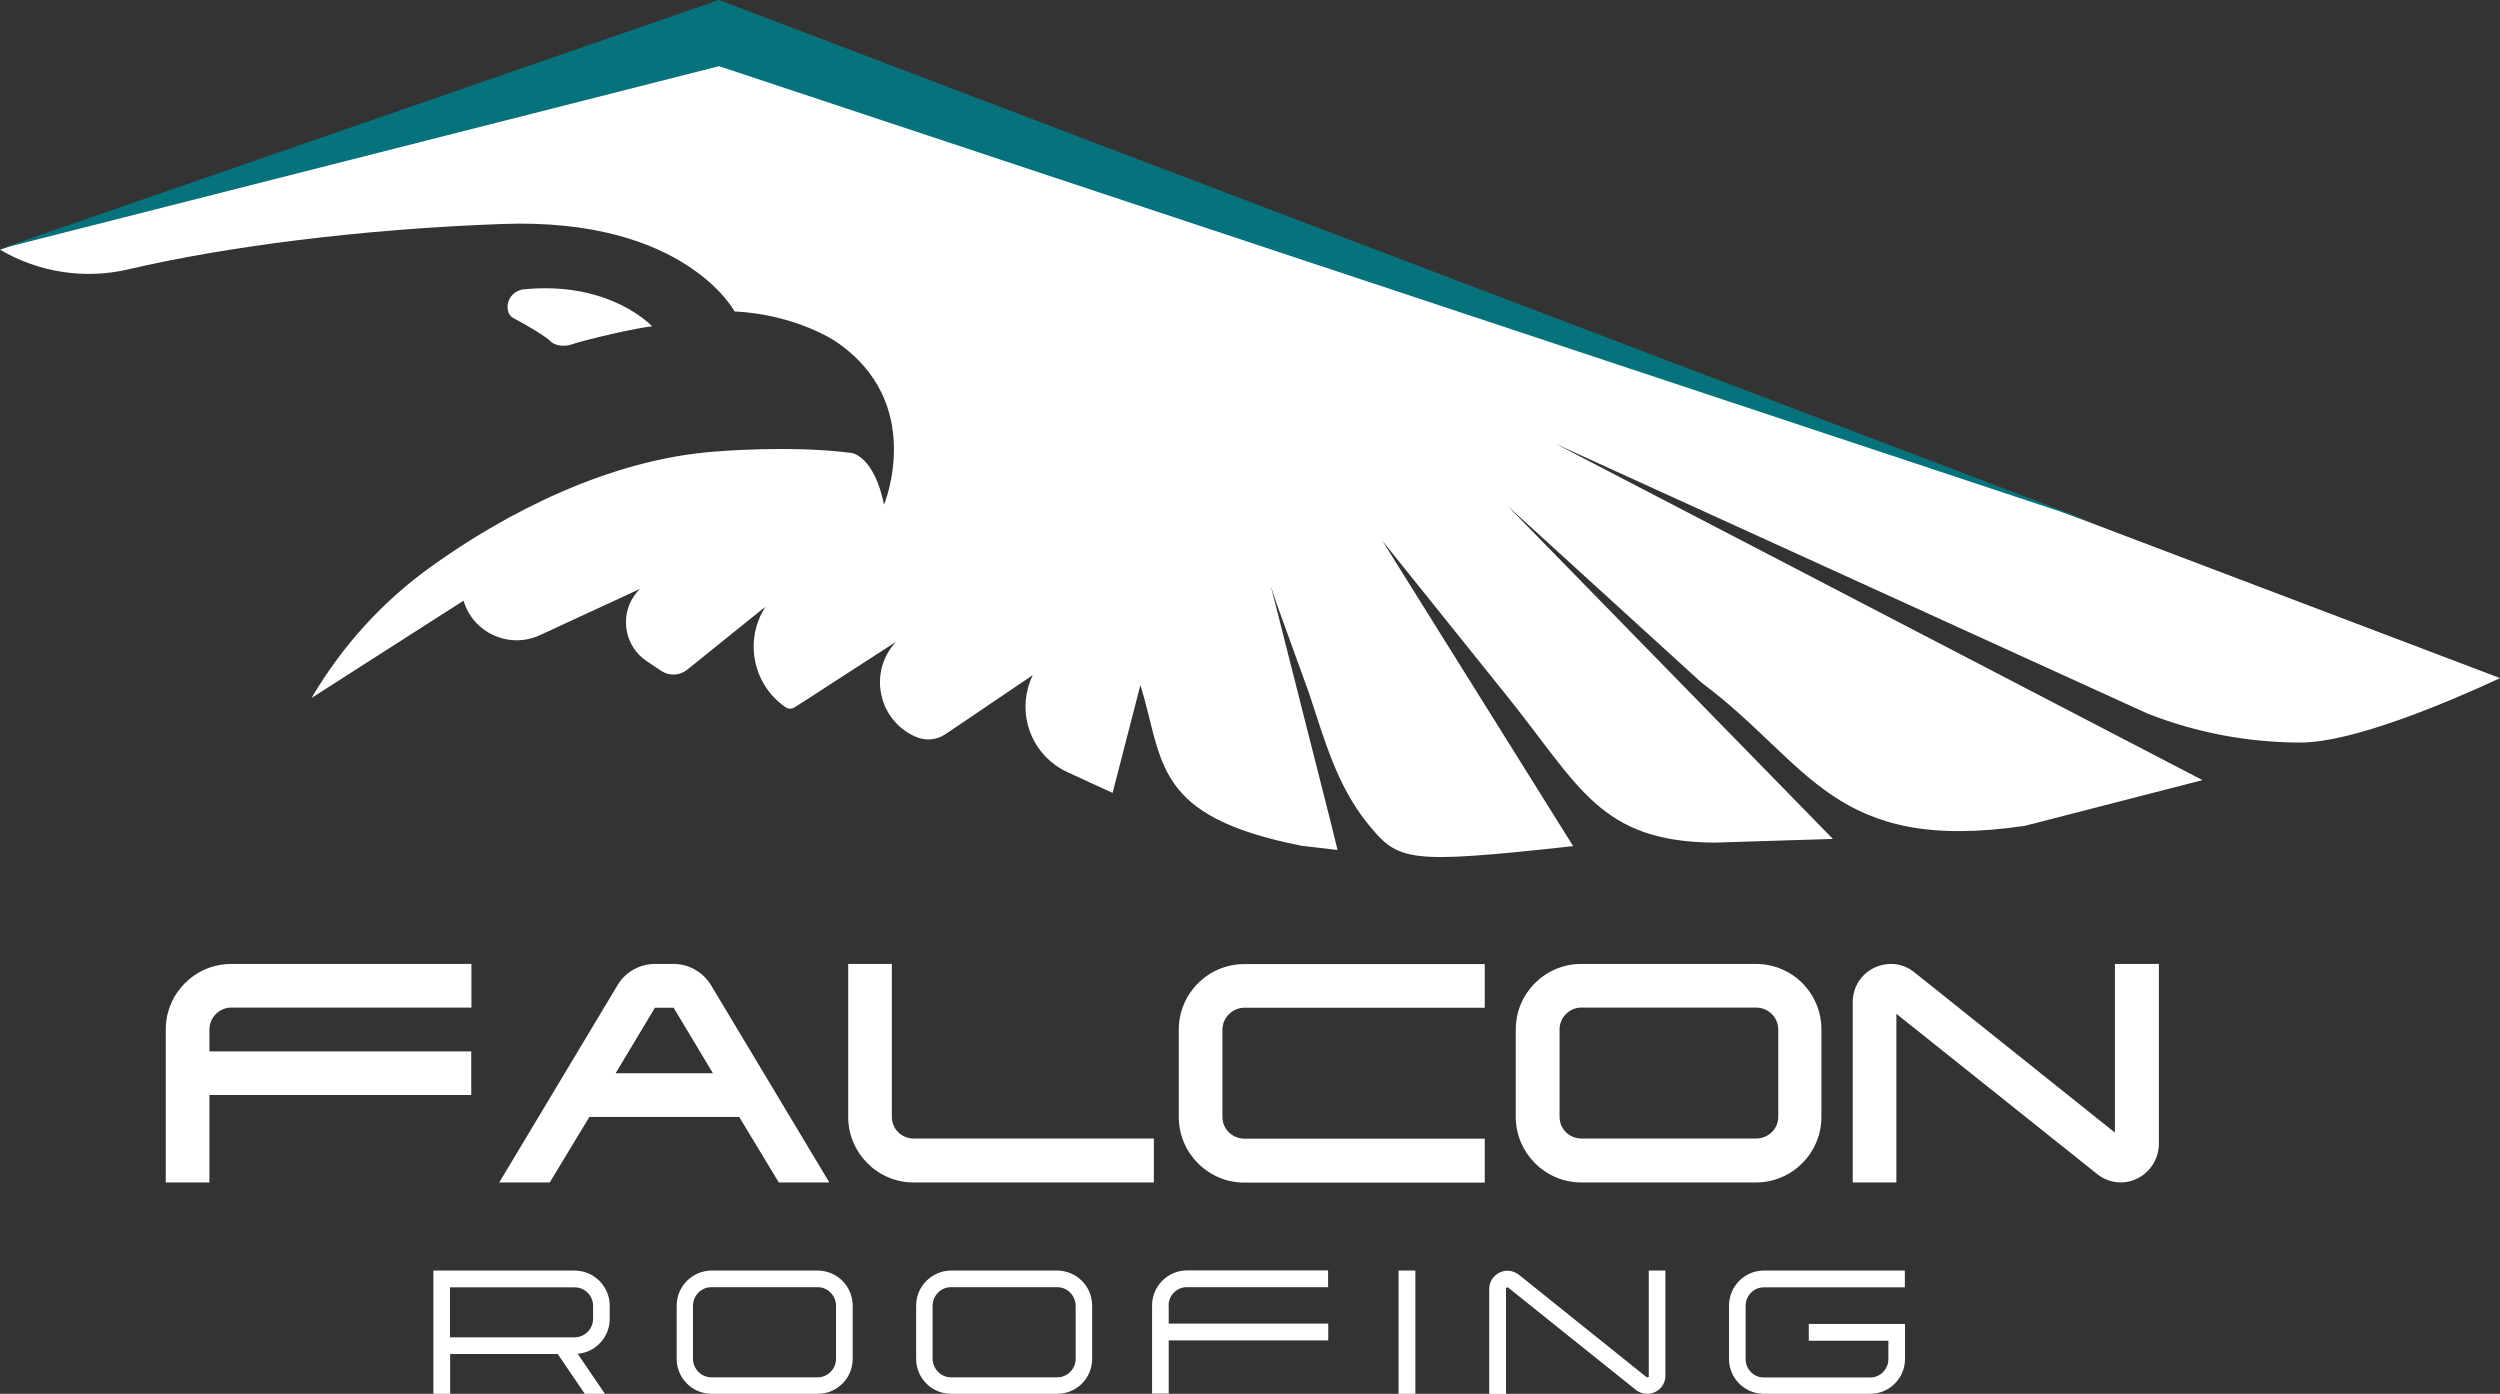
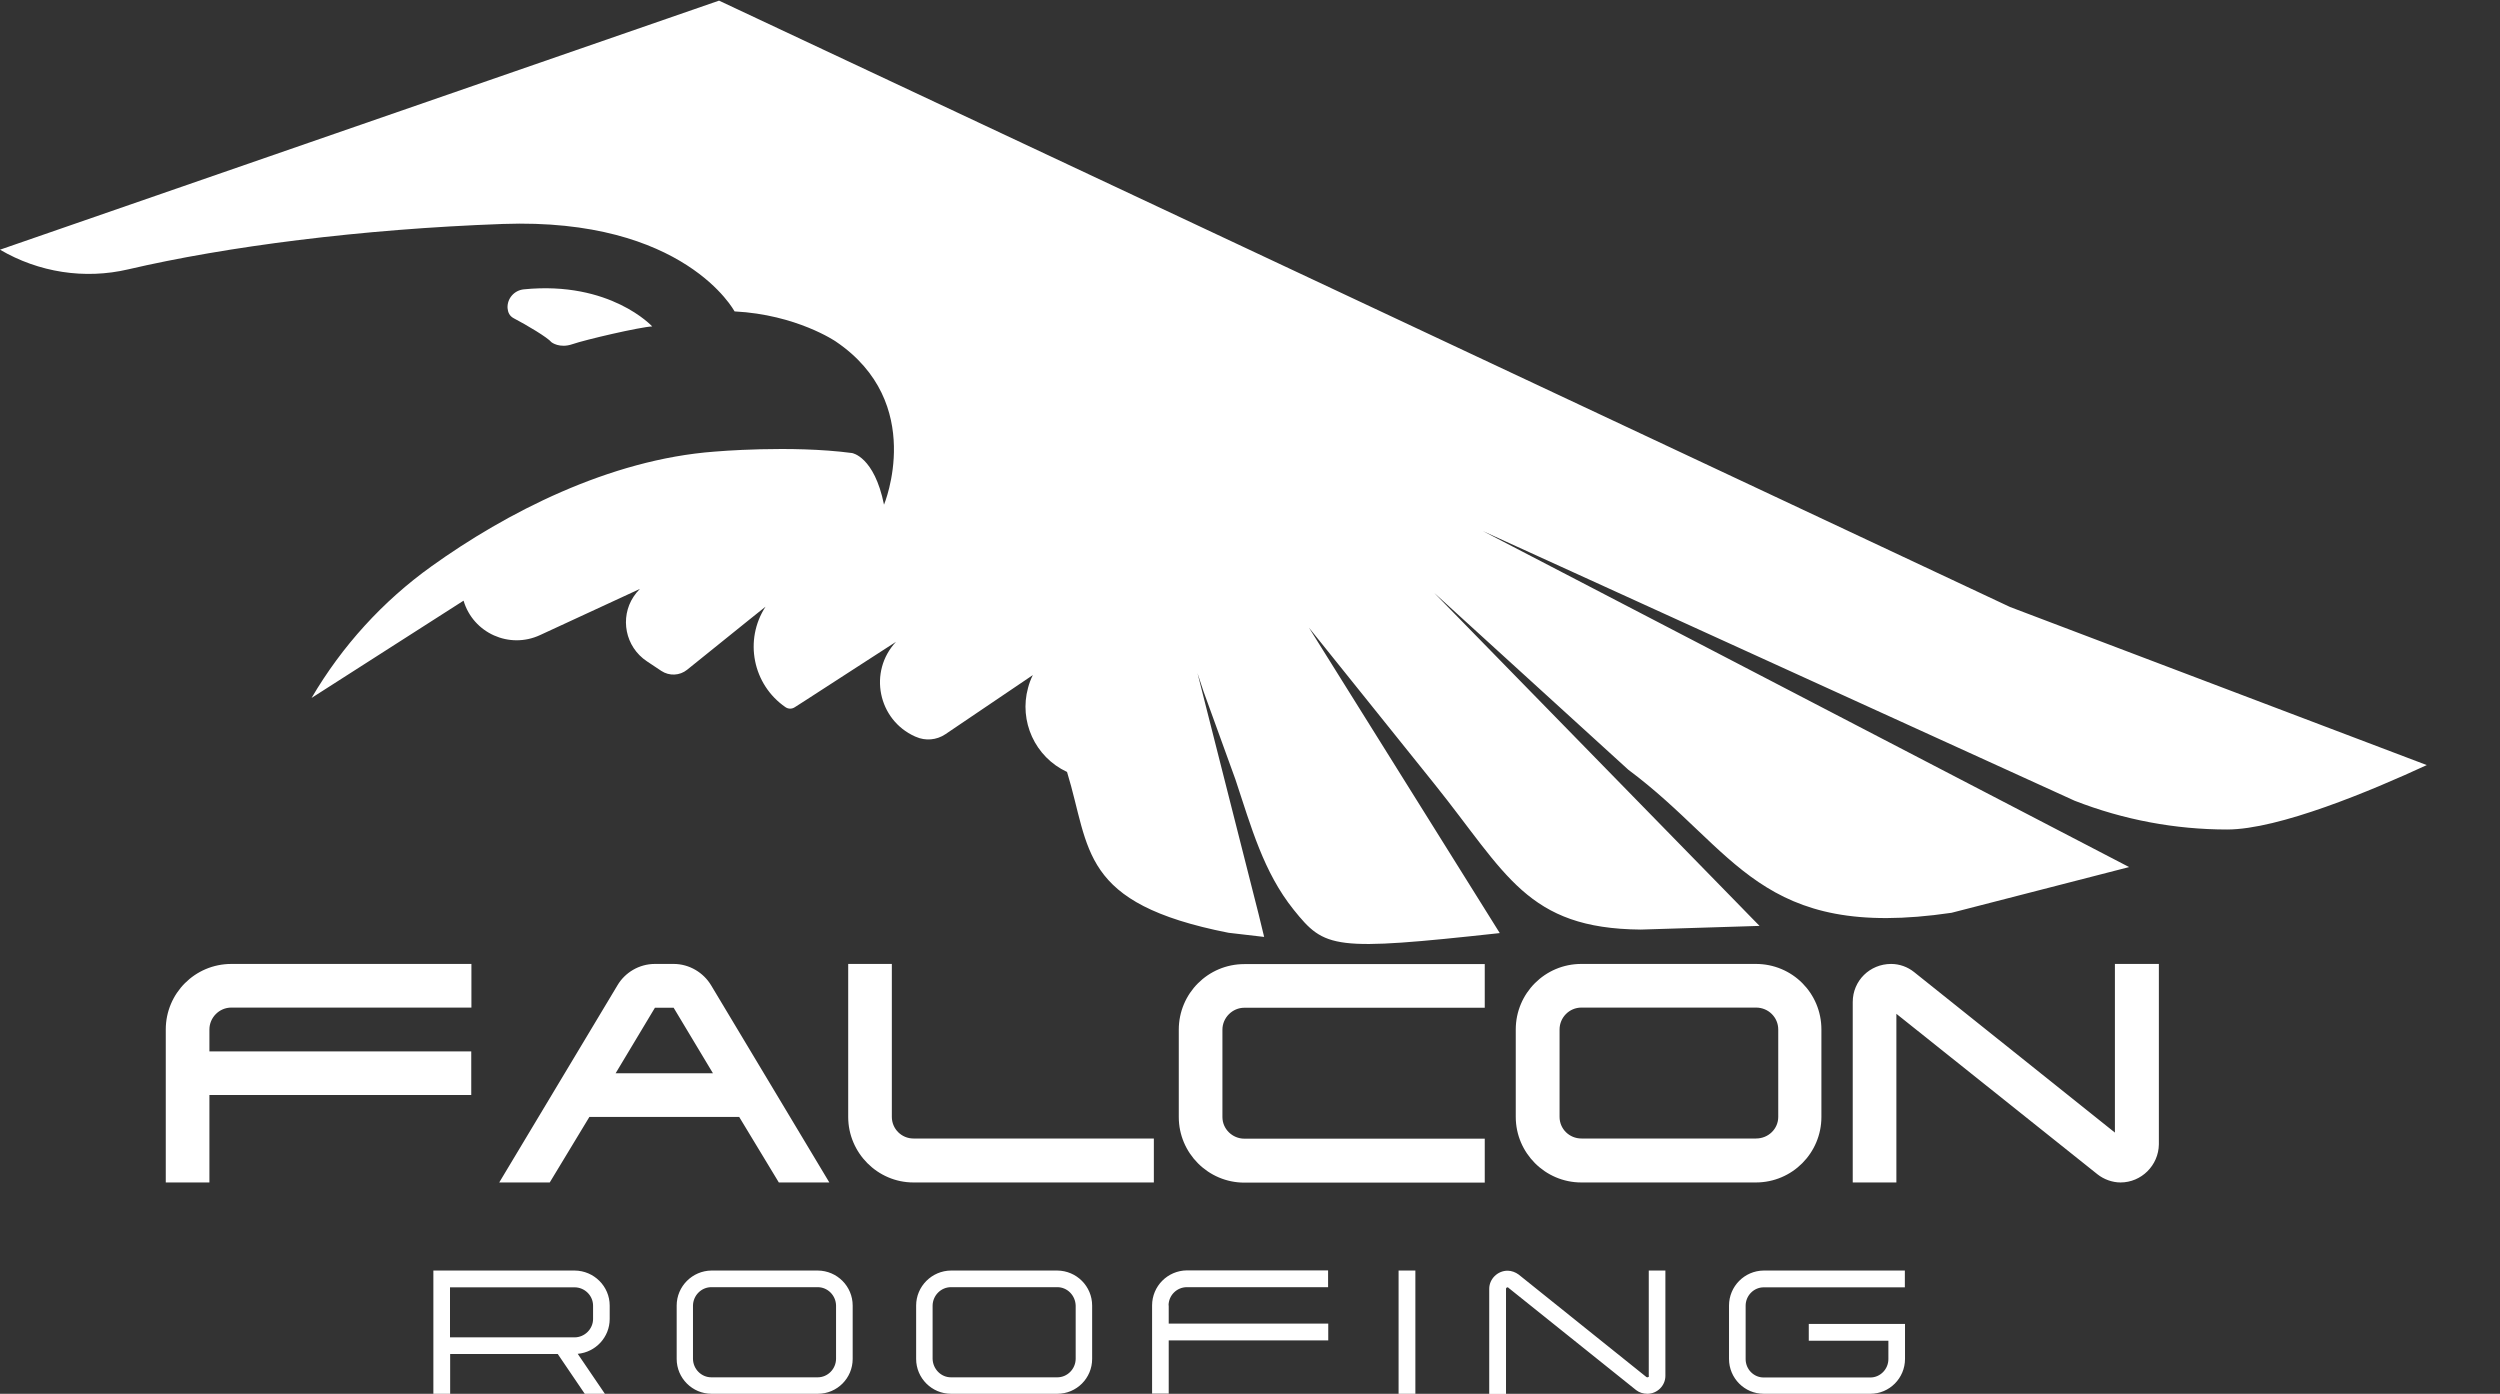
<svg xmlns="http://www.w3.org/2000/svg" version="1.1" viewBox="0 0 1563.9 871.9">
  <rect x="0" y="0" width="1563.9" height="871.9" fill="#333333" stroke="none" />
  <defs>
    <style>
      .cls-1 {
        fill: #fff;
      }

      .cls-2 {
        fill: #06727c;
      }
    </style>
  </defs>
  <g>
    <g id="Layer_2">
      <g id="Layer_1-2">
-         <path class="cls-1" d="M408,204.2c-7.9.4-41.8,8.3-49.9,11.1s-13.1-1.2-13.1-1.2c-2.6-3.1-15.4-10.7-23.6-15-2.7-1.4-3.7-3.8-3.9-6.4-.3-6,4.2-11.1,10.2-11.7,54.1-5.4,80.3,23.2,80.3,23.2h0ZM289.9,375.8h.1c6,20.2,28.6,30.4,47.8,21.5l62.5-28.9h0c-1.5,1.5-2.9,3.2-4,4.9-8.6,13.1-5.3,31.3,8.4,40.4l9,6c5,3.3,11.5,3,16.1-.7l38.6-31.1,2-1.6,8.5-6.8c-13.6,20.9-8,48.8,12.5,62.9h0c1.8,1.2,4,1.2,5.8,0l6.1-3.9,37.7-24.4,19.5-12.6c-17.4,18.6-11.3,48.8,11.9,59.2l.5.2c6,2.7,13,2.1,18.5-1.6l54.7-37c-1.3,2.6-2.3,5.3-3,8-5.7,20.7,4.2,43.2,24.4,52.6l28.5,13.1,17.4-67.5c14.8,48.3,7.5,82.2,101,100.6l22.3,2.6-3.5-14.4-38.2-150.6,3.7,11.2,20,55.2c10,30.1,17.6,58,36.4,81.5,19.7,24.5,24.5,26.1,129,14.7l-119.4-191.1,78.5,97.8c45.1,56.2,57.8,90.5,129.1,91.1l74.3-2.3-5.3-5.4-7.4-7.6-190.8-195.3,121.4,110.6c67.7,50.4,82.1,107.2,202.2,89.5l111.1-28.6-404.3-210.2,370.2,168.7c30.7,12,63.1,18,95.4,18s90.1-24.2,124.9-40.3l-260.7-98.9L449.8.4,0,156.2h0c24.2,14.2,52.9,18.7,80.2,12.3,61.4-14.3,145.5-25.2,234.3-28.4,113.9-4.1,145,54.7,145,54.7,38.8,2,63.3,18.8,63.3,18.8,56.8,38.4,30.2,102.1,30.2,102.1-6.1-30.2-20-32.3-20-32.3-38.3-5.1-85.9-.9-85.9-.9-66.1,4.9-130.8,38.5-177.1,71.7-30.6,21.9-56.1,50-75.1,82.4l95-60.8h0Z" />
-         <polygon class="cls-2" points="0 155.7 449.8 41.4 1309.9 327 449.8 0 0 155.7" />
+         <path class="cls-1" d="M408,204.2c-7.9.4-41.8,8.3-49.9,11.1s-13.1-1.2-13.1-1.2c-2.6-3.1-15.4-10.7-23.6-15-2.7-1.4-3.7-3.8-3.9-6.4-.3-6,4.2-11.1,10.2-11.7,54.1-5.4,80.3,23.2,80.3,23.2h0ZM289.9,375.8h.1c6,20.2,28.6,30.4,47.8,21.5l62.5-28.9h0c-1.5,1.5-2.9,3.2-4,4.9-8.6,13.1-5.3,31.3,8.4,40.4l9,6c5,3.3,11.5,3,16.1-.7l38.6-31.1,2-1.6,8.5-6.8c-13.6,20.9-8,48.8,12.5,62.9h0c1.8,1.2,4,1.2,5.8,0l6.1-3.9,37.7-24.4,19.5-12.6c-17.4,18.6-11.3,48.8,11.9,59.2l.5.2c6,2.7,13,2.1,18.5-1.6l54.7-37c-1.3,2.6-2.3,5.3-3,8-5.7,20.7,4.2,43.2,24.4,52.6c14.8,48.3,7.5,82.2,101,100.6l22.3,2.6-3.5-14.4-38.2-150.6,3.7,11.2,20,55.2c10,30.1,17.6,58,36.4,81.5,19.7,24.5,24.5,26.1,129,14.7l-119.4-191.1,78.5,97.8c45.1,56.2,57.8,90.5,129.1,91.1l74.3-2.3-5.3-5.4-7.4-7.6-190.8-195.3,121.4,110.6c67.7,50.4,82.1,107.2,202.2,89.5l111.1-28.6-404.3-210.2,370.2,168.7c30.7,12,63.1,18,95.4,18s90.1-24.2,124.9-40.3l-260.7-98.9L449.8.4,0,156.2h0c24.2,14.2,52.9,18.7,80.2,12.3,61.4-14.3,145.5-25.2,234.3-28.4,113.9-4.1,145,54.7,145,54.7,38.8,2,63.3,18.8,63.3,18.8,56.8,38.4,30.2,102.1,30.2,102.1-6.1-30.2-20-32.3-20-32.3-38.3-5.1-85.9-.9-85.9-.9-66.1,4.9-130.8,38.5-177.1,71.7-30.6,21.9-56.1,50-75.1,82.4l95-60.8h0Z" />
        <path class="cls-1" d="M103.7,644v95.7h27.3v-54.7h163.8v-27.3h-163.8v-13.7c0-7.4,6.1-13.7,13.7-13.7h150.2v-27.3h-150.2c-22.7,0-41,18.4-41,41ZM444.8,616.3c-4.7-7.8-13.5-13.3-23.4-13.3h-11.7c-10,0-18.8,5.5-23.4,13.3l-74,123.4h31.6l24.8-41h93.7l24.8,41h31.6l-74-123.4h0ZM385.1,671.4l24.6-41h11.7l24.6,41h-60.9ZM571.4,739.7h150.4v-27.5h-150.4c-7.4,0-13.5-6-13.5-13.5v-95.7h-27.3v95.7c0,22.5,18.4,41,40.8,41h0ZM778.4,630.4h150.4v-27.3h-150.4c-22.7,0-41,18.4-41,41v54.7c0,22.5,18.4,41,41,41h150.4v-27.5h-150.4c-7.4,0-13.7-6-13.7-13.5v-54.7c0-7.4,6.2-13.7,13.7-13.7h0ZM1139.4,698.7v-54.7c0-22.7-18.2-41-41-41h-109.2c-22.7,0-41,18.4-41,41v54.7c0,22.5,18.4,41,41,41h109.2c22.8,0,41-18.5,41-41ZM975.6,698.7v-54.7c0-7.4,6-13.7,13.7-13.7h109.2c7.8,0,13.9,6.2,13.9,13.7v54.7c0,7.4-6.1,13.5-13.9,13.5h-109.2c-7.6,0-13.7-6-13.7-13.5h0ZM1323,708.5l-125.6-100.4c-4.1-3.3-9.2-5.1-14.4-5.1-13.3,0-24,10.5-24,23.8v112.9h27.3v-105.5l125.8,100.4c3.9,3.1,9.2,5.1,14.4,5.1,13.1,0,23.8-10.7,24-23.8v-112.9h-27.5v105.5h0ZM359.5,794.8h-88.4v77.1h10.5v-24.9h67.3l16.9,24.9h12.6l-17-25c11.2-1,20-10.4,20-21.8v-8.4c0-12-9.8-21.8-21.9-21.9h0ZM371,825.1c0,6.2-5.2,11.5-11.6,11.5h-77.9v-31.3h77.9c6.4,0,11.6,5.2,11.6,11.5v8.4h0ZM511.6,794.8h-66.5c-12,.1-21.8,9.9-21.8,21.9v33.4c0,12,9.8,21.8,21.8,21.8h66.5c12.1,0,21.8-9.8,21.8-21.8v-33.4c0-12-9.7-21.8-21.8-21.9h0ZM523,850.1c-.1,6.3-5.2,11.5-11.5,11.5h-66.5c-6.3,0-11.4-5.2-11.5-11.5v-33.4c.1-6.3,5.2-11.5,11.5-11.5h66.5c6.3,0,11.4,5.2,11.5,11.5v33.4ZM661.4,794.8h-66.5c-12,.1-21.8,9.9-21.8,21.9v33.4c0,12,9.8,21.8,21.8,21.8h66.5c12.1,0,21.8-9.8,21.8-21.8v-33.4c0-12-9.7-21.8-21.8-21.9ZM672.9,850.1c-.1,6.3-5.2,11.5-11.5,11.5h-66.5c-6.3,0-11.3-5.2-11.5-11.5v-33.4c.1-6.3,5.2-11.5,11.5-11.5h66.5c6.3,0,11.3,5.2,11.5,11.5v33.4ZM731,816.7c0-6.3,5.1-11.5,11.5-11.5h88.3v-10.5h-88.3c-12.1.1-21.8,9.9-21.8,21.9v55.2h10.4v-33.3h99.8v-10.5h-99.8v-11.5h0ZM874.9,871.9h10.5v-77.1h-10.5v77.1ZM1031.6,860.7c0,.4-.6.9-1,.9s-.4-.1-.7-.2l-79.9-64.1c-1.9-1.4-4.4-2.4-6.9-2.4-6.3,0-11.5,5.2-11.5,11.3v65.8h10.5v-65.8c0-.4.4-.9,1-.9s.3.1.4.2l80,64.1c1.9,1.5,4.4,2.3,7,2.3,6.2,0,11.3-5.1,11.3-11.2v-65.9h-10.4v65.9h0ZM1103.3,794.8c-12,.1-21.7,9.9-21.7,21.9v33.4c0,12,9.7,21.8,21.7,21.8h66.7c12,0,21.7-9.8,21.7-21.8v-21.9h-60.2v10.5h49.8v11.5c0,6.3-5.1,11.5-11.3,11.5h-66.7c-6.3,0-11.3-5.2-11.3-11.5v-33.4c0-6.3,5.1-11.5,11.3-11.5h88.3v-10.5h-88.3Z" />
      </g>
    </g>
  </g>
</svg>